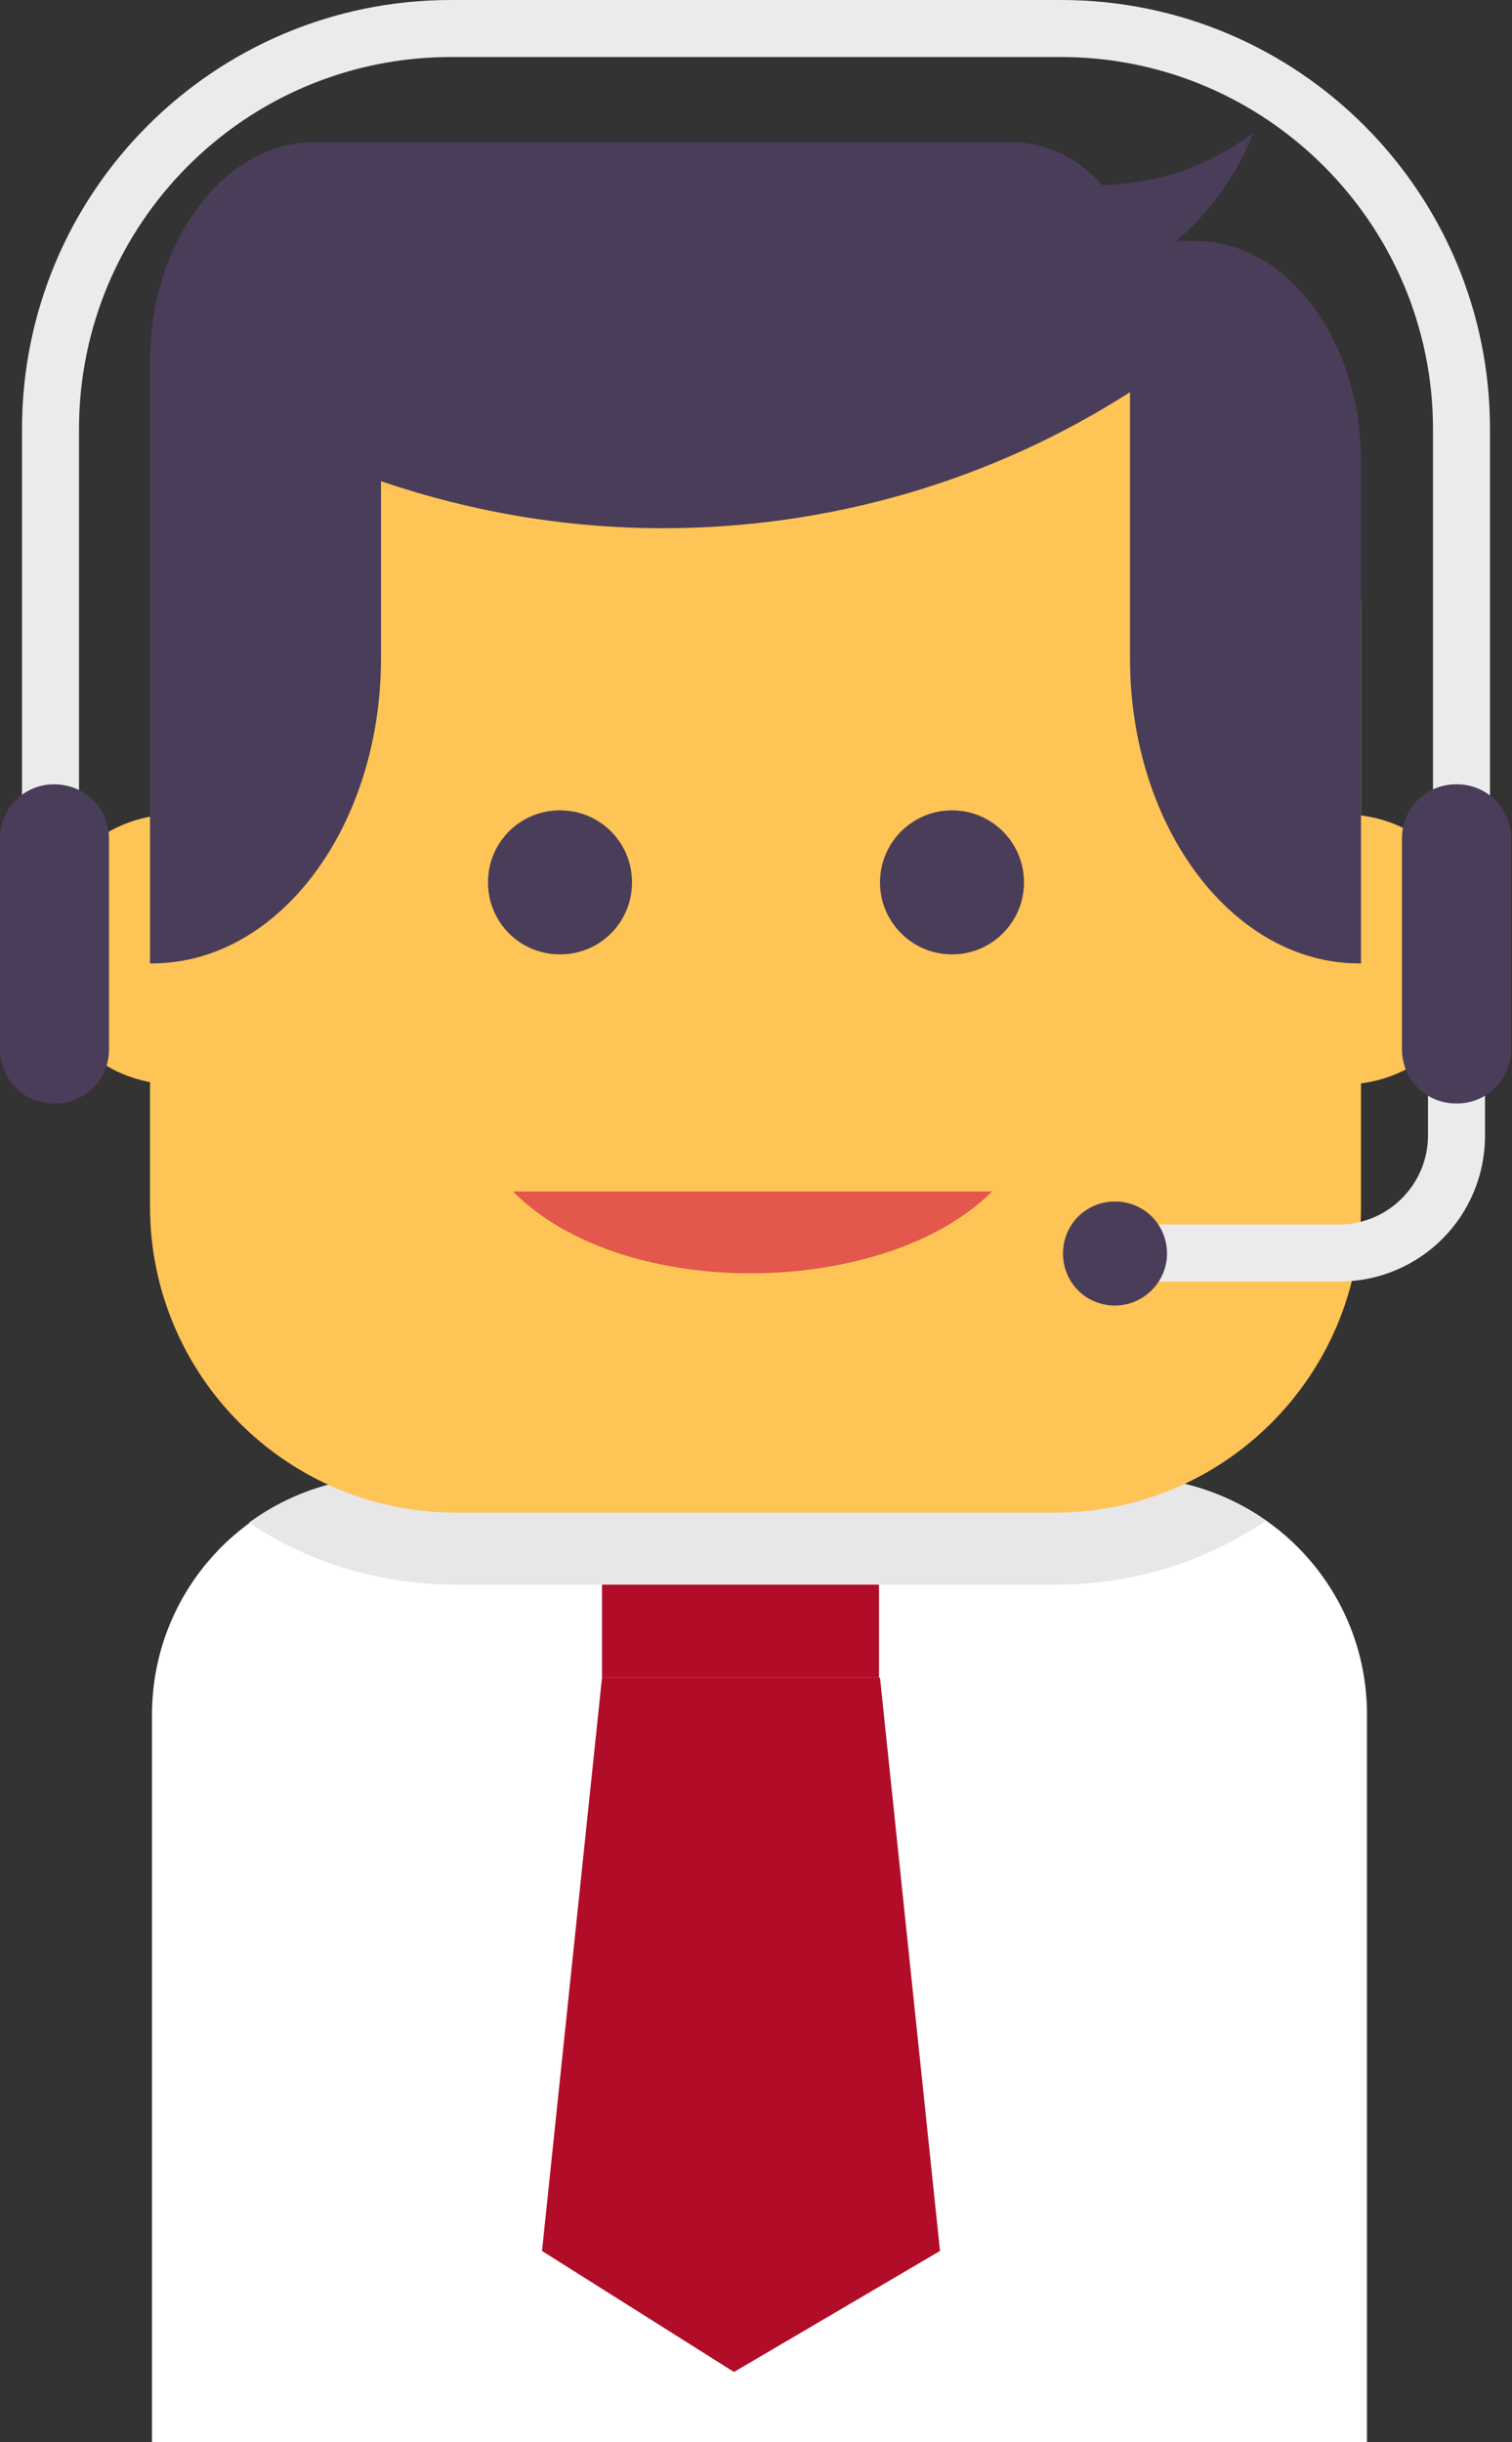
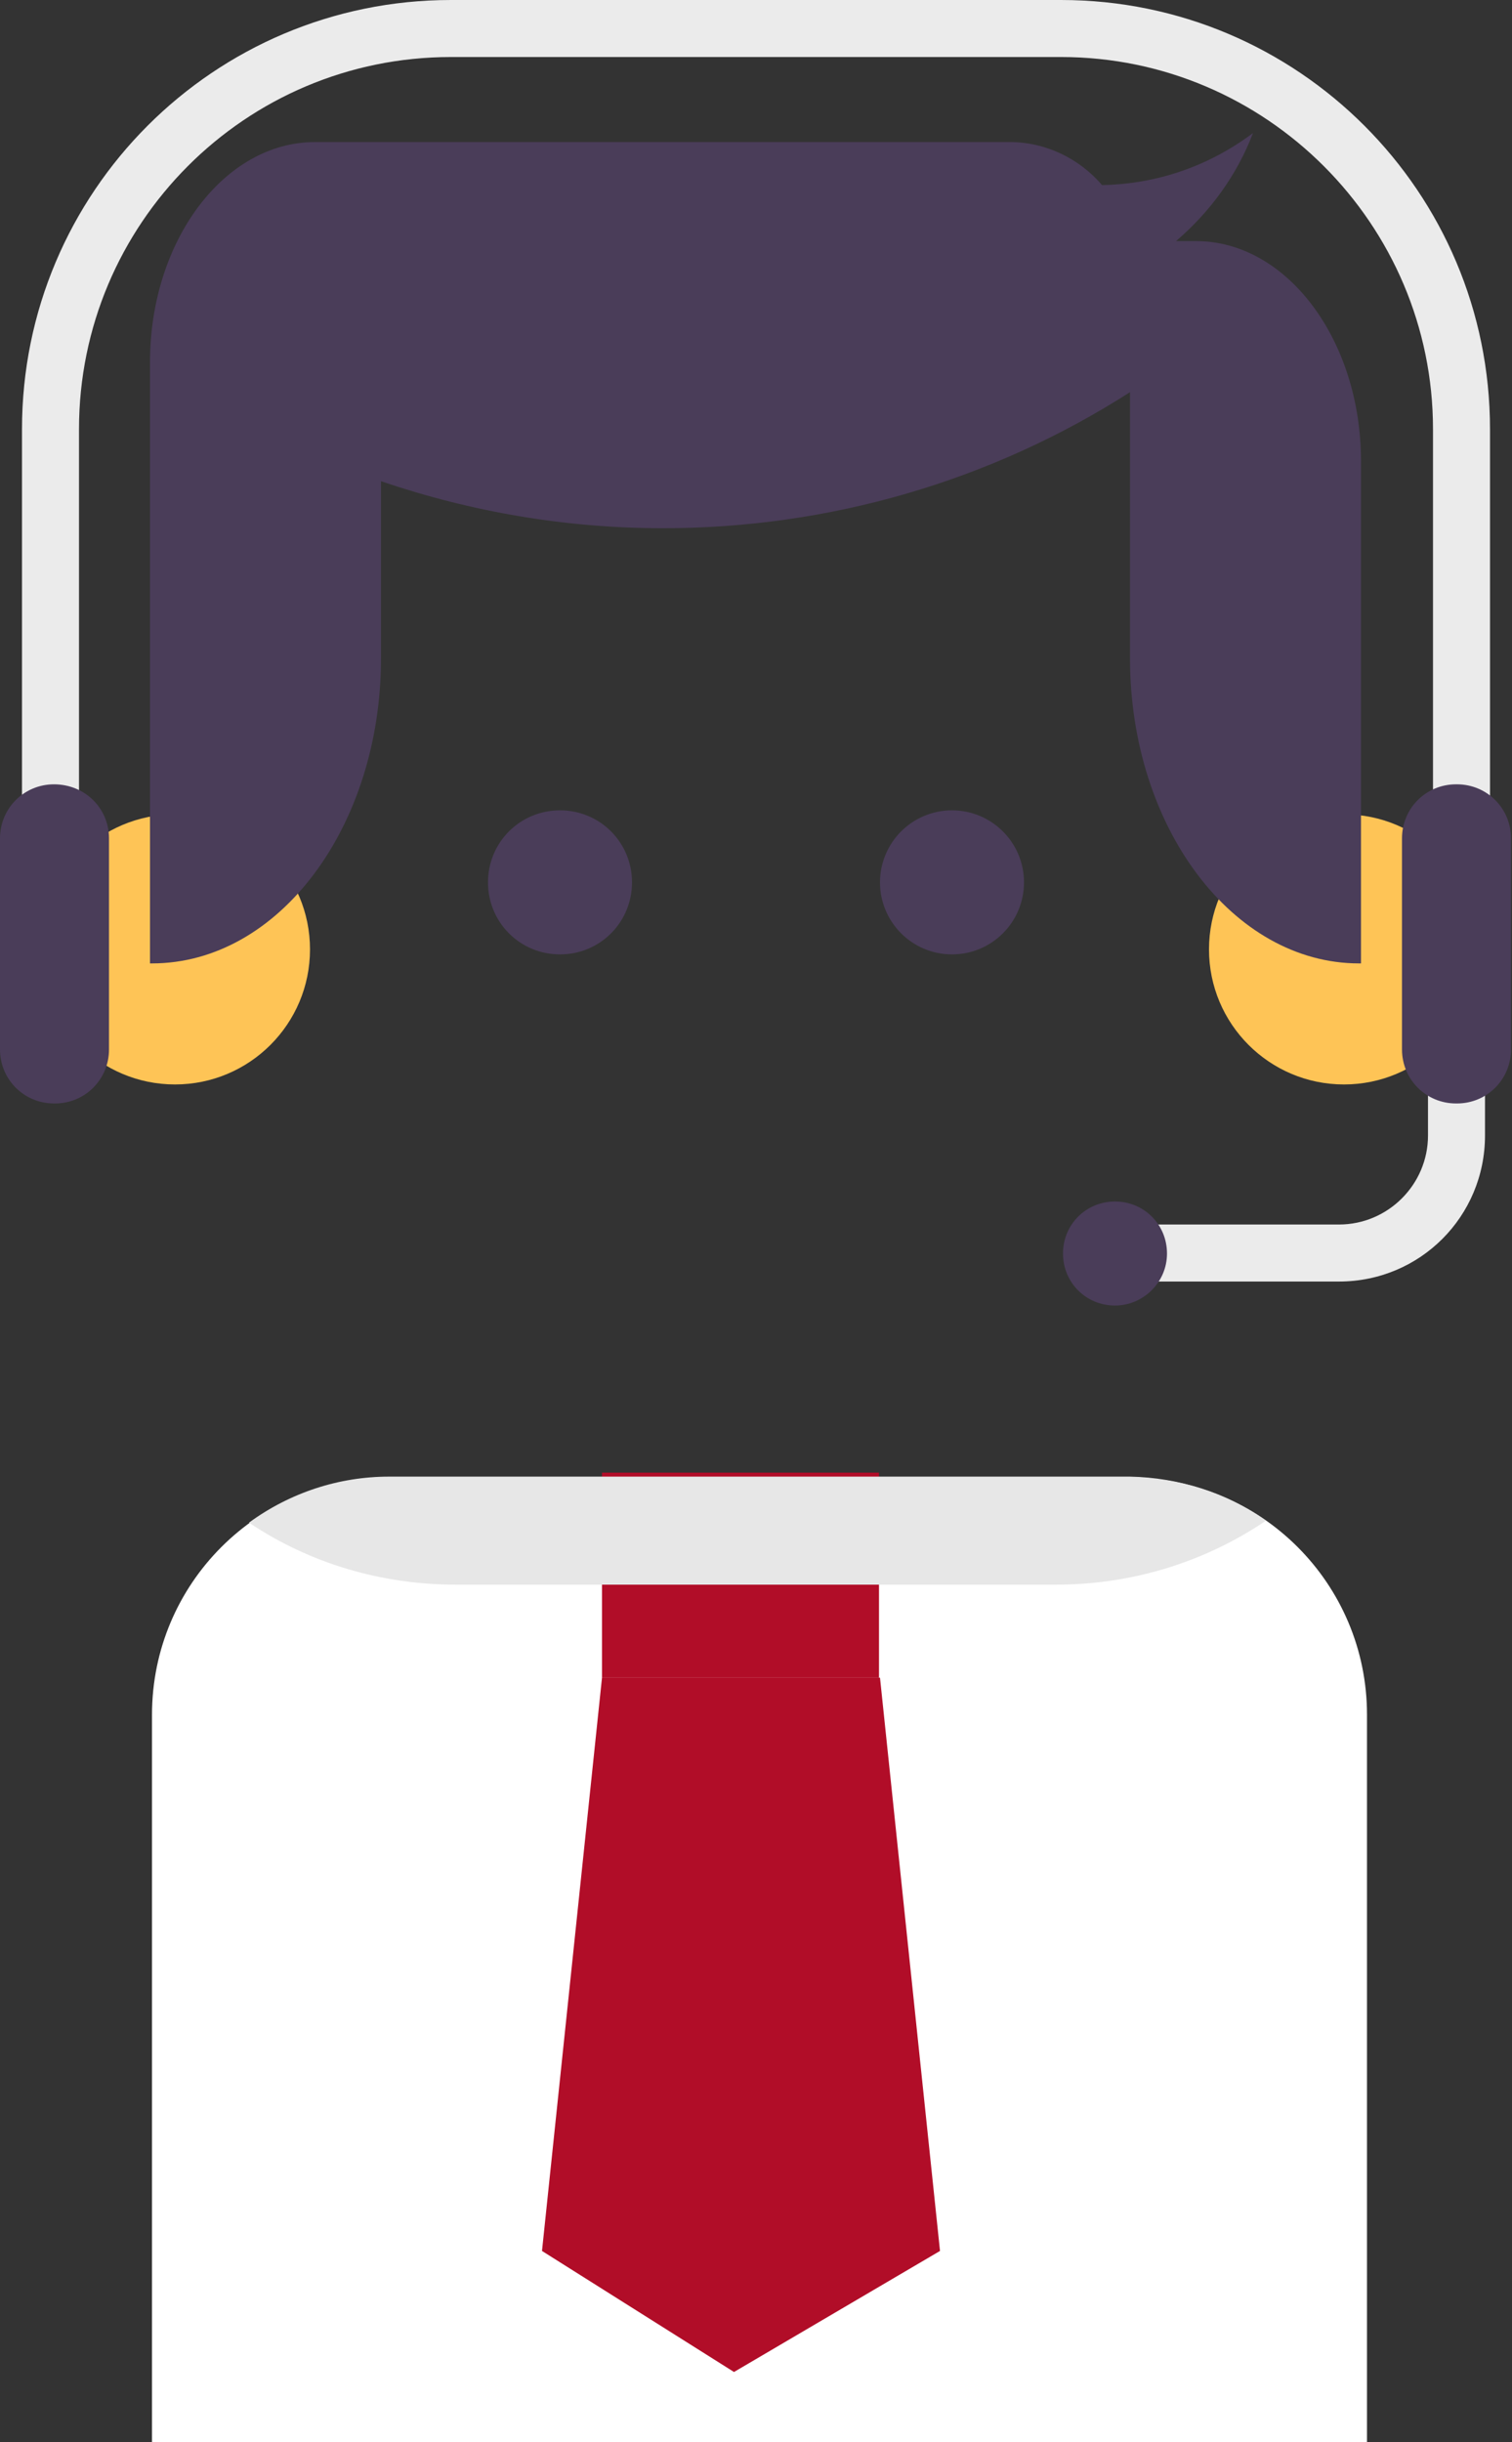
<svg xmlns="http://www.w3.org/2000/svg" version="1.1" id="Layer_1" x="0px" y="0px" viewBox="0 0 151.2 244.1" style="enable-background:new 0 0 151.2 244.1;" xml:space="preserve">
  <rect x="0" y="0" width="151.2" height="244.1" fill="#333333" stroke="none" />
  <style type="text/css">
	.st0{fill:#FFFFFF;}
	.st1{fill:#B10D28;}
	.st2{fill:#FEC456;}
	.st3{fill:#E7E7E7;}
	.st4{fill:#4A3D59;}
	.st5{fill:#EBEBEB;}
	.st6{fill:#E3574C;}
</style>
  <g id="Layer_2_00000110430176556327250280000009645081277829731464_">
    <g id="Layer_1-2">
      <path class="st0" d="M136.7,171.4v72.8H15.2v-72.8c0-13.1,10.6-23.7,23.7-23.7H113C126.1,147.7,136.7,158.3,136.7,171.4    L136.7,171.4z" />
      <rect x="60.2" y="147.2" class="st1" width="27.7" height="20.5" />
      <polygon class="st1" points="94,225 73.4,237.1 54.2,225 60.2,167.7 88,167.7   " />
      <circle class="st2" cx="134.4" cy="94.9" r="13.5" />
      <circle class="st2" cx="17.5" cy="94.9" r="13.5" />
      <path class="st3" d="M126.6,152c-6.2,4.2-13.5,6.4-21,6.4h-60c-7.4,0-14.6-2.1-20.7-6.2c4.1-3,9-4.6,14-4.6H113    C117.9,147.7,122.6,149.2,126.6,152z" />
-       <path class="st2" d="M45.6,30.1h59.9c16.9,0,30.6,13.7,30.6,30.6v59.9c0,16.9-13.7,30.6-30.6,30.6H45.6    c-16.9,0-30.6-13.7-30.6-30.6V60.7C15,43.8,28.7,30.1,45.6,30.1z" />
      <path class="st4" d="M31.5,14.2H101c3.5,0,6.9,1.6,9.2,4.3c5.5-0.1,10.7-1.9,15.1-5.2c-1.6,4.2-4.3,7.9-7.7,10.8h2    c9.1,0,16.5,9.9,16.5,22v50.2h-0.2c-12.6,0-22.9-13.6-22.9-30.5V39.2c-13.9,8.9-30.1,13.6-46.7,13.6c-9.6,0-19.1-1.6-28.2-4.7    v17.7c0,16.8-10.2,30.5-22.9,30.5H15V36.2C15,24.1,22.4,14.2,31.5,14.2z" />
      <path class="st5" d="M149,90.7h-5.7V42.9c0-20.5-16.7-37.2-37.2-37.2h-61C24.5,5.7,7.9,22.4,7.9,42.9v47.8H2.2V42.9    C2.2,19.2,21.4,0,45.1,0h61c23.7,0,42.9,19.2,42.9,42.9L149,90.7z" />
      <path class="st5" d="M133.9,128.1h-22.4v-5.7h22.4c4.9,0,8.9-4,8.9-8.9v-4.9h5.7v4.9C148.5,121.6,142,128.1,133.9,128.1    L133.9,128.1z" />
      <path class="st4" d="M145.6,78.4h0.1c3,0,5.4,2.4,5.4,5.4c0,0,0,0,0,0v21.1c0,3-2.4,5.4-5.4,5.4l0,0h-0.1c-3,0-5.4-2.4-5.4-5.4    c0,0,0,0,0,0l0,0V83.8C140.2,80.8,142.6,78.4,145.6,78.4L145.6,78.4L145.6,78.4z" />
      <path class="st4" d="M5.4,78.4L5.4,78.4c3.1,0,5.5,2.4,5.5,5.4v21.1c0,3-2.4,5.4-5.4,5.4H5.4c-3,0-5.4-2.4-5.4-5.4V83.8    C0,80.8,2.4,78.4,5.4,78.4z" />
      <path class="st4" d="M116.7,125.3c0-2.9-2.3-5.2-5.2-5.2c-2.9,0-5.2,2.3-5.2,5.2c0,2.9,2.3,5.2,5.2,5.2l0,0    C114.3,130.5,116.7,128.2,116.7,125.3L116.7,125.3z" />
-       <path class="st6" d="M51.3,119.1c11.1,11.2,37.3,10.6,47.9,0H51.3z" />
      <path class="st4" d="M63.2,88.2c0-4-3.2-7.2-7.2-7.2c-4,0-7.2,3.2-7.2,7.2c0,4,3.2,7.2,7.2,7.2c0,0,0,0,0,0l0,0    C60,95.4,63.2,92.2,63.2,88.2z" />
      <circle class="st4" cx="95.2" cy="88.2" r="7.2" />
    </g>
  </g>
</svg>